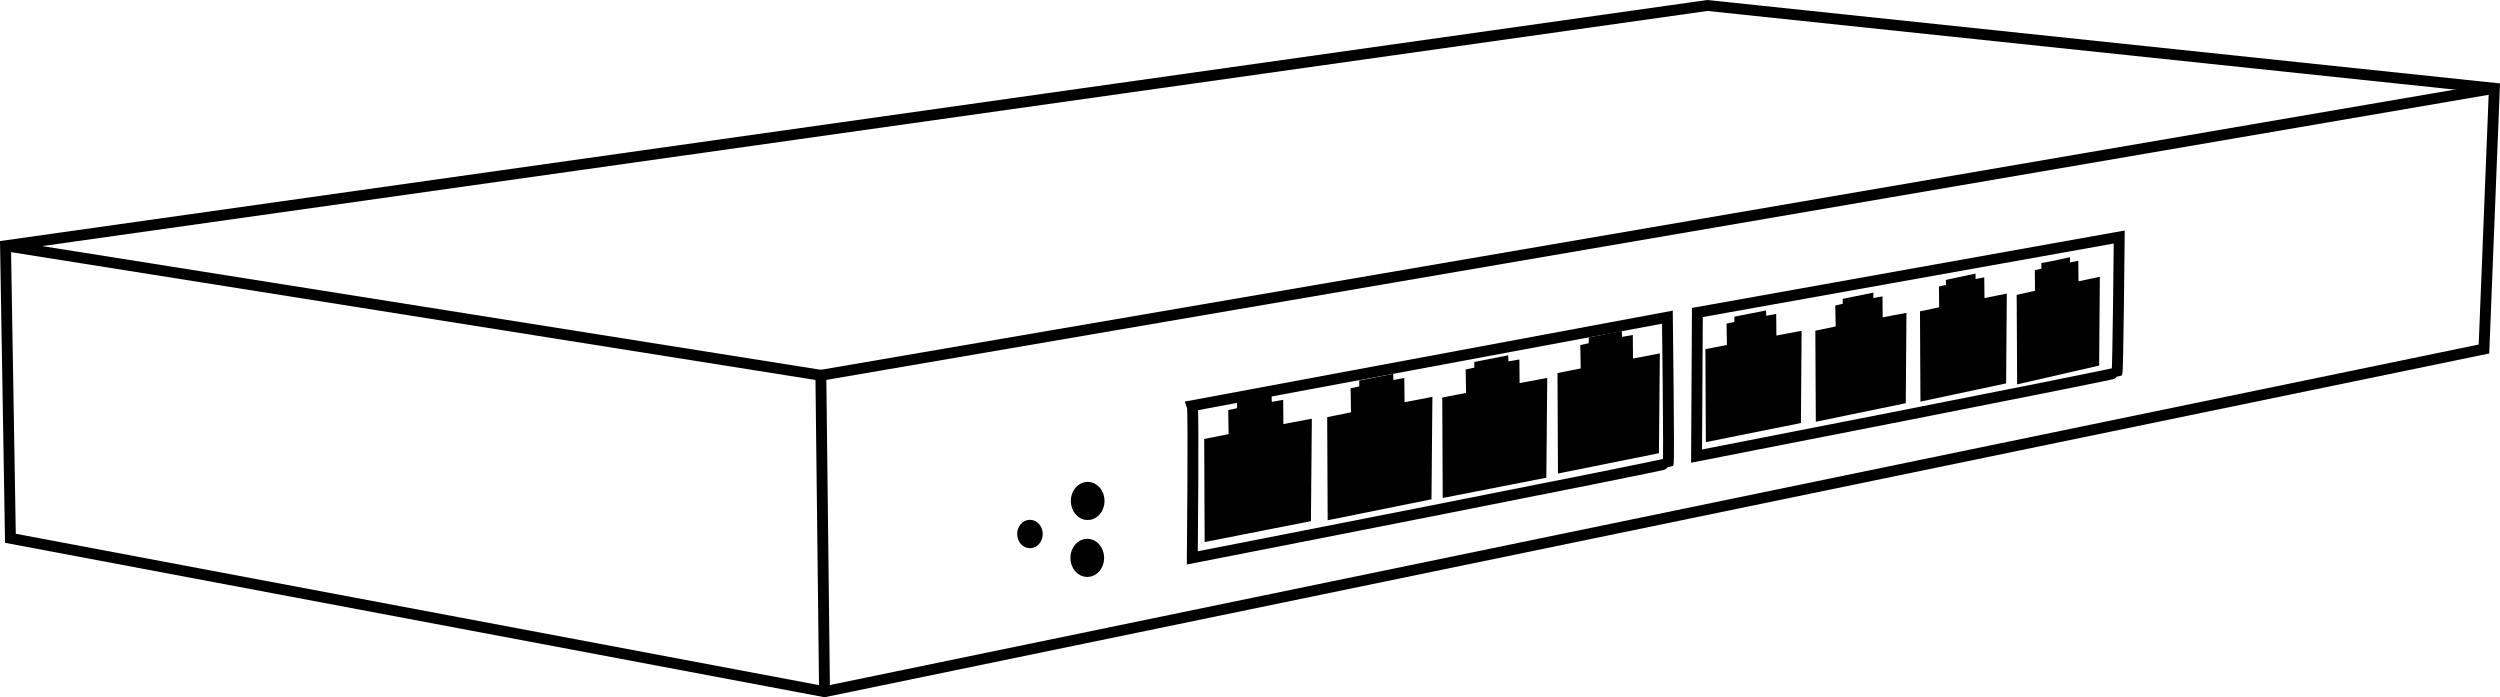
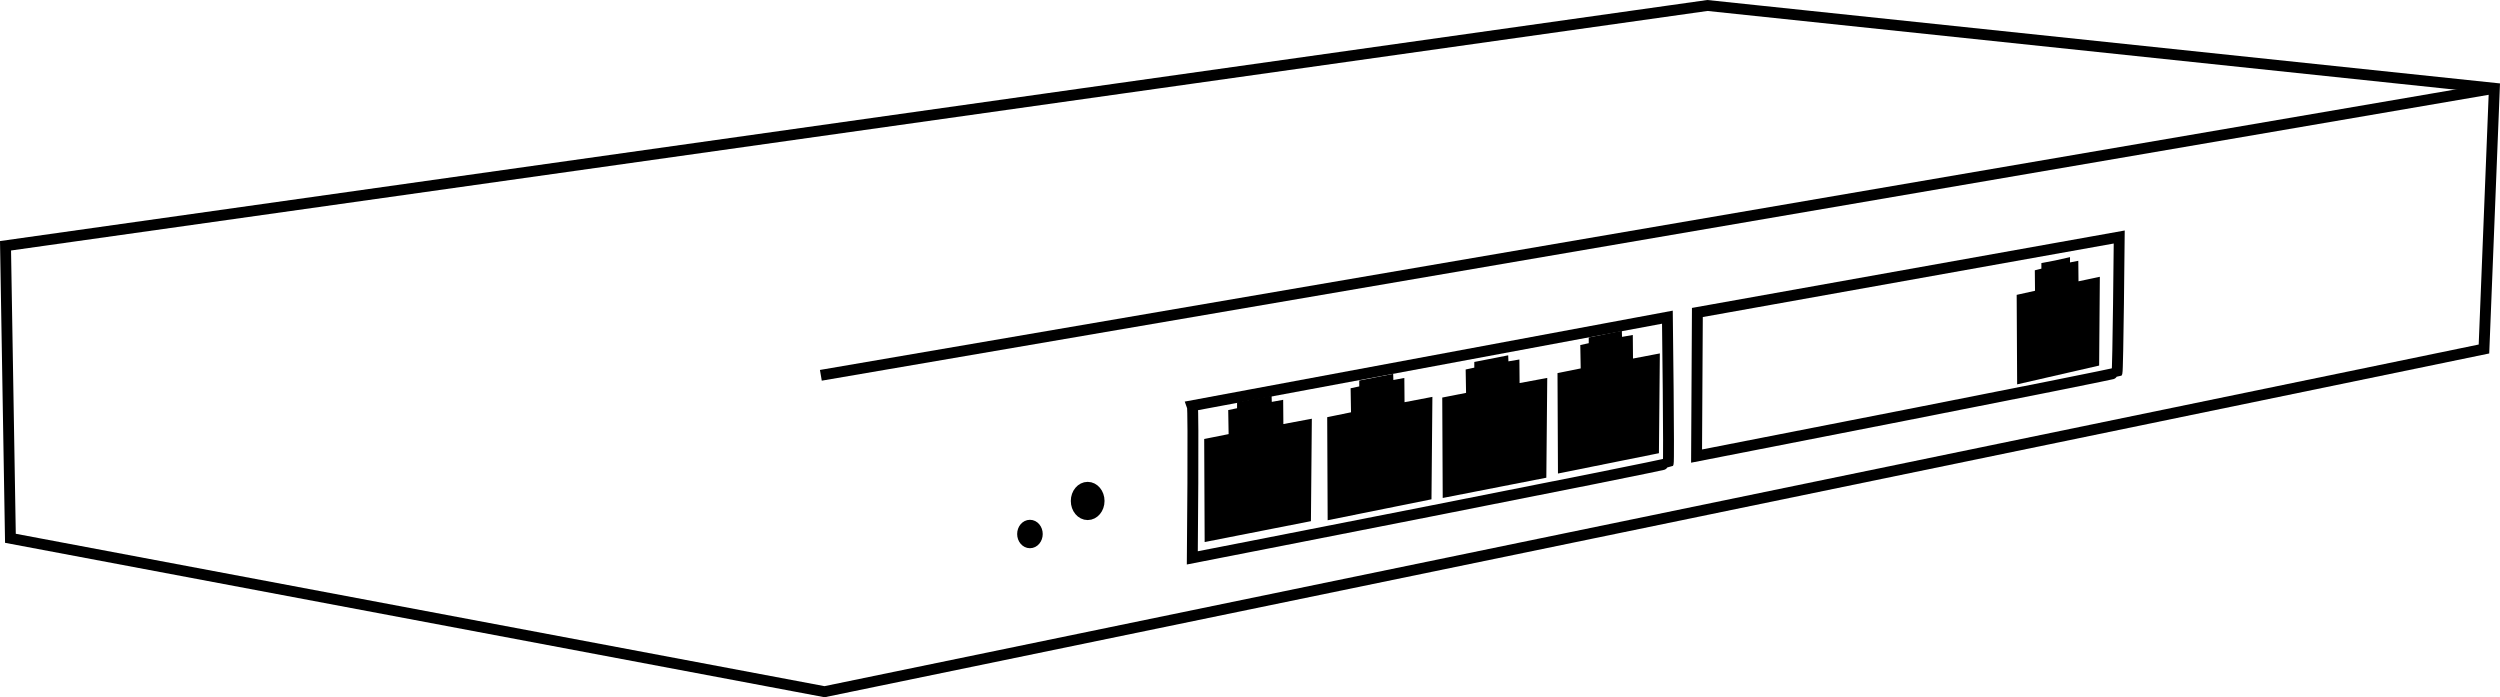
<svg xmlns="http://www.w3.org/2000/svg" height="341.804" width="1225.57" xml:space="preserve" viewBox="935.5 393.1 1225.57 341.804" y="0px" x="0px" id="svg1827" version="1.1">
  <defs id="defs30304" />
  <style id="style30278" type="text/css">
	.st0{fill:none;stroke:#000000;stroke-width:3;}
	.st1{stroke:#000000;stroke-width:3;}
</style>
  <g transform="translate(408.213,276.931)" id="layer1">
    <path style="fill:none;stroke:#000000;stroke-width:5.333" d="m 529.993,236.655 834.3,-117.8 385.8,40.6 -5.1,127.8 -813.5,168 -399.1,-75.2 z" class="st0" id="path1370-3-2" />
-     <path style="fill:none;stroke:#000000;stroke-width:5.333" d="m 529.993,236.655 399.7,63.5 1.8,155.1" class="st0" id="path1372-6-6" />
    <path style="fill:none;stroke:#000000;stroke-width:5.333" d="m 929.693,300.155 820.4,-140.7" class="st0" id="path1374-7-1" />
    <path style="fill:none;stroke:#000000;stroke-width:5.333" d="m 1111.793,315.055 c 0.7,1.7 0,74.6 0,74.6 0,0 232.8,-45.5 233.3,-46.4 0.5,-0.9 -0.4,-71.6 -0.4,-71.6 z" class="st0" id="path1376-8" />
    <path style="fill:none;stroke:#000000;stroke-width:5.333" d="m 1359.393,269.355 c 0,2.2 -0.4,70.4 -0.4,70.4 0,0 205.5,-40.1 206.1,-40.9 0.5,-0.9 1.1,-66.5 1.1,-66.5 z" class="st0" id="path1376-0-53-7" />
    <ellipse style="stroke:#000000;stroke-width:5.333" ry="6.7" rx="5.6" cy="361.755" cx="1060.493" class="st1" id="path1580-9-0" />
-     <ellipse style="stroke:#000000;stroke-width:5.333" ry="6.7" rx="5.6" cy="389.655" cx="1060.293" class="st1" id="path1580-7-3" />
    <ellipse style="stroke:#000000;stroke-width:5.333" ry="4.3" rx="3.6" cy="377.956" cx="1032.193" class="st1" id="path1580-8-1-9" />
    <path style="stroke:#000000;stroke-width:5.333" d="m 1120.493,378.655 -0.2,-45.1 12,-2.4 -0.2,-11.8 4.3,-0.9 c 0,0 0,-2.3 0,-2.9 1,-0.2 11.7,-2.2 11.7,-2.2 l 0.1,3 5.5,-1 0.1,11.9 13.9,-2.6 -0.4,44.8 z" class="st1" id="path1393-7-1-2" />
    <path style="stroke:#000000;stroke-width:5.333" d="m 1180.793,367.955 -0.2,-45.1 11.7,-2.4 -0.2,-11.8 4.2,-0.9 c 0,0 0,-2.3 0,-2.9 0.9,-0.2 11.4,-2.2 11.4,-2.2 l 0.1,3 5.3,-1 0.1,11.9 13.6,-2.6 -0.4,44.8 z" class="st1" id="path1393-7-5-2" />
    <path style="stroke:#000000;stroke-width:5.333" d="m 1237.193,357.055 -0.2,-43.8 11.7,-2.3 -0.2,-11.5 4.2,-0.9 c 0,0 0,-2.3 0,-2.8 0.9,-0.2 11.4,-2.2 11.4,-2.2 l 0.1,2.9 5.3,-0.9 0.1,11.6 13.5,-2.5 -0.4,43.5 z" class="st1" id="path1393-7-0-8" />
    <path style="stroke:#000000;stroke-width:5.333" d="m 1293.693,345.055 -0.2,-43.8 11.4,-2.3 -0.2,-11.5 4.1,-0.9 c 0,0 0,-2.3 0,-2.8 0.9,-0.2 11,-2.2 11,-2.2 l 0.1,2.9 5.2,-0.9 0.1,11.6 13.1,-2.5 -0.4,43.5 z" class="st1" id="path1393-7-0-3-9" />
-     <path style="stroke:#000000;stroke-width:5.333" d="m 1366.193,329.655 -0.2,-40.1 10.6,-2.1 -0.2,-10.5 3.8,-0.8 c 0,0 0,-2.1 0,-2.6 0.9,-0.2 10.3,-2 10.3,-2 l 0.1,2.6 4.8,-0.9 0.1,10.6 12.3,-2.3 -0.3,39.8 z" class="st1" id="path1393-7-0-3-1-7" />
-     <path style="stroke:#000000;stroke-width:5.333" d="m 1420.093,319.655 -0.2,-39.2 10,-2.1 -0.2,-10.3 3.6,-0.8 c 0,0 0,-2 0,-2.5 0.8,-0.2 9.7,-1.9 9.7,-1.9 v 2.6 l 4.5,-0.8 0.1,10.3 11.6,-2.2 -0.3,38.9 z" class="st1" id="path1393-7-0-3-1-4-36" />
-     <path style="stroke:#000000;stroke-width:5.333" d="m 1471.393,309.755 -0.2,-38.8 9.4,-2 -0.1,-10.2 3.4,-0.8 c 0,0 0,-2 0,-2.5 0.8,-0.2 9.2,-1.9 9.2,-1.9 v 2.6 l 4.3,-0.8 0.1,10.2 10.9,-2.2 -0.3,38.6 z" class="st1" id="path1393-7-0-3-1-4-3-1" />
    <path style="stroke:#000000;stroke-width:5.333" d="m 1518.793,301.255 -0.2,-38.4 9,-2 -0.1,-10.1 3.2,-0.8 c 0,0 0,-2 0,-2.5 0.7,-0.1 8.7,-1.9 8.7,-1.9 v 2.5 l 4.1,-0.8 0.1,10.1 10.4,-2.2 -0.3,38.1 z" class="st1" id="path1393-7-0-3-1-4-3-8-2" />
  </g>
</svg>